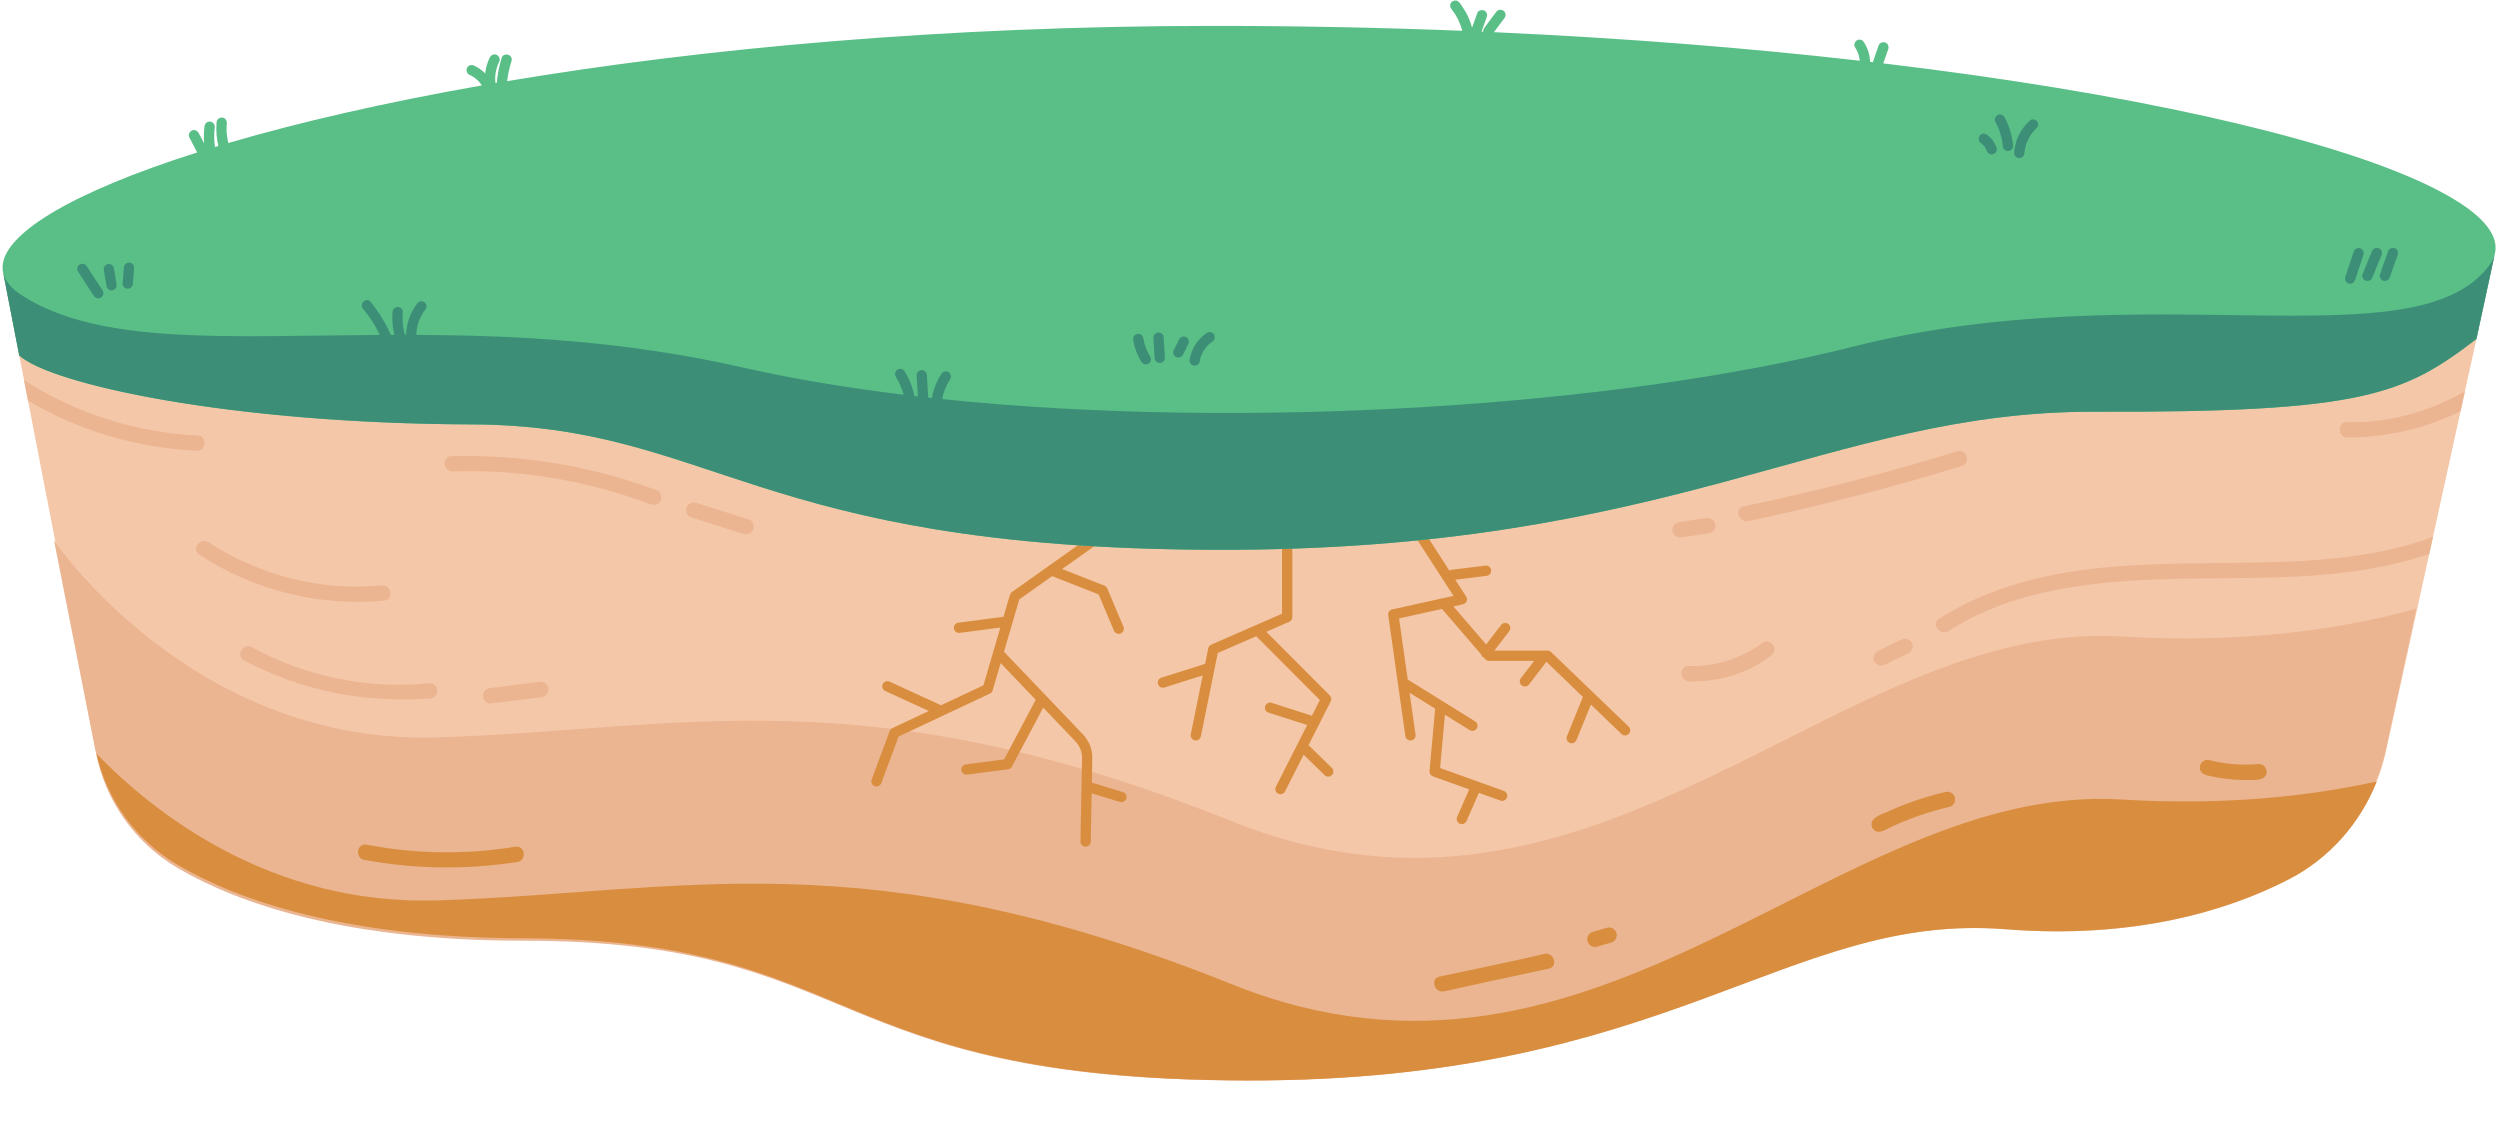
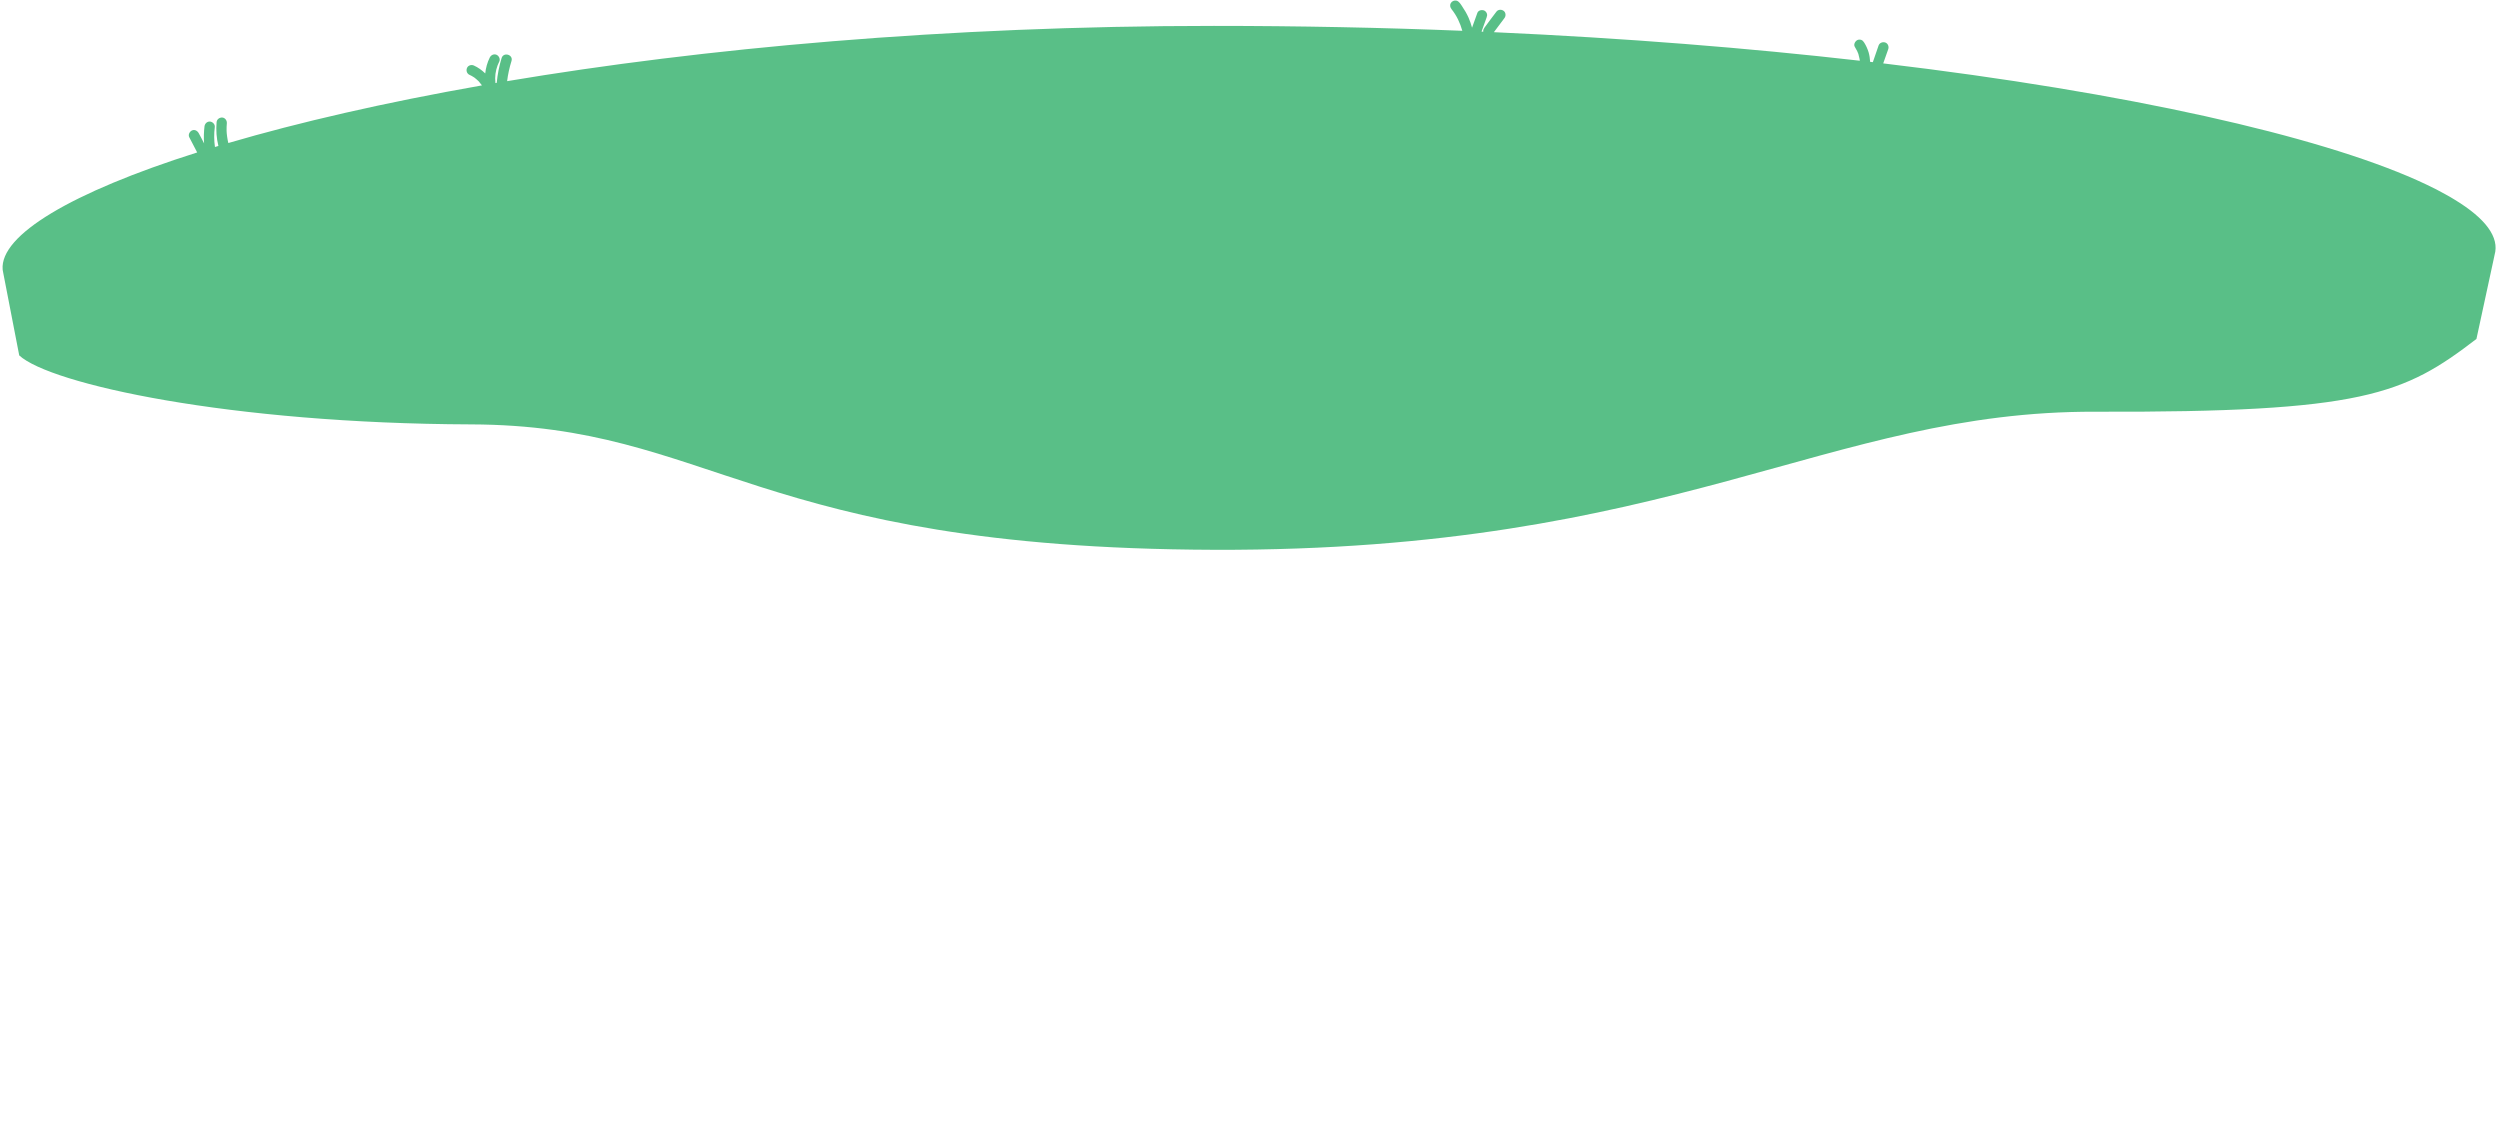
<svg xmlns="http://www.w3.org/2000/svg" height="219.8" preserveAspectRatio="xMidYMid meet" version="1.0" viewBox="-0.5 -0.1 485.4 219.8" width="485.4" zoomAndPan="magnify">
  <g id="change1_1">
-     <path d="M483.625,50.44l-3.3,15.27l-2.24,10.16l-0.84,3.86l-5.35,24.4l-0.74,3.37l-2.49,11.33l-5.93,27.04 c-0.43,1.98-1.02,3.9-1.76,5.76c-3.21,8.1-9.18,14.91-17.02,18.97c-12.02,6.23-30.42,11.67-54.96,9.73 c-42.58-3.39-65,29.63-147.69,29.35c-82.7-0.28-74.3-27.38-140.35-27.6c-34.79-0.12-55.37-7.43-67.07-14.32 c-7.97-4.71-13.63-12.49-15.64-21.5c-0.07-0.32-0.14-0.63-0.2-0.95l-8-41.25l-5.11-26.37l-0.76-3.98l-0.94-4.8l-3.08-15.89 l-0.11-0.59c-0.01-0.07-0.02-0.14-0.03-0.21c1.68-0.17,155.24-15.23,244.11-14.93c2.73,0.01,5.51,0.03,8.35,0.06 c87.92,0.99,224.57,12.54,230.96,13.08C483.525,50.44,483.585,50.44,483.625,50.44z" fill="#F5C7A9" />
-   </g>
+     </g>
  <g id="change2_1">
-     <path d="M468.645,118.07l-5.84,27.06c-2.29,10.6-9.07,19.77-18.69,24.79 c-12,6.27-30.38,11.77-54.93,9.91c-42.59-3.24-64.9,29.85-147.59,29.85c-82.7,0-74.39-27.13-140.44-27.13 c-34.79,0-55.4-7.24-67.12-14.09c-8.27-4.84-14.06-13-15.92-22.4l-8.13-41.22c0,0,26.82,39.67,74.3,38.23 c47.48-1.44,82.96-12.4,154.44,16.3s117.36-39.25,172.69-35.89C435.555,124.95,454.715,121.94,468.645,118.07z M395.765,112.018c-7.005,1.587-13.724,4.174-19.797,8.043c-1.623,1.034,0.249,3.401,1.862,2.356 c10.302-6.665,22.79-8.903,34.843-9.723c13.493-0.935,27.06-0.009,40.525-1.444 c6.132-0.659,12.126-1.839,17.953-3.75l0.741-3.368c-12.175,4.509-25.517,4.894-38.367,5.041 C420.904,109.332,408.144,109.2,395.765,112.018z M368.499,127.484c0.548-0.264,1.096-0.527,1.644-0.791 c0.335-0.161,0.613-0.582,0.701-0.931c0.088-0.35,0.041-0.811-0.158-1.12c-0.466-0.724-1.296-0.914-2.051-0.543 c-0.53,0.26-1.059,0.521-1.588,0.782c0.117-0.057,0.233-0.113,0.35-0.17c-0.726,0.348-1.449,0.702-2.172,1.056 c-0.366,0.172-0.734,0.341-1.095,0.521c-0.701,0.349-1.119,1.251-0.741,1.988c0.364,0.711,1.232,1.106,1.988,0.741 c0.461-0.223,0.918-0.452,1.375-0.682c-0.117,0.056-0.234,0.112-0.351,0.168c0.716-0.338,1.425-0.689,2.135-1.039 c-0.048,0.023-0.095,0.047-0.142,0.07c-0.016,0.008-0.031,0.015-0.047,0.023c0.01-0.005,0.02-0.01,0.031-0.015 c-0.063,0.031-0.127,0.063-0.19,0.094C368.291,127.586,368.395,127.535,368.499,127.484z M46.88,128.121 c11.239,5.993,23.586,8.336,36.244,7.391c1.919-0.143,1.563-3.196-0.366-2.978 c-11.642,1.313-24.097-1.343-34.331-6.984C46.74,124.62,45.174,127.211,46.88,128.121z M104.346,132.278 c-3.224,0.401-6.454,0.781-9.675,1.21c-0.802,0.107-1.469,0.708-1.43,1.567c0.035,0.766,0.759,1.525,1.567,1.43 c3.295-0.388,6.587-0.816,9.88-1.226c0.804-0.1,1.412-0.851,1.32-1.661 C105.915,132.796,105.152,132.178,104.346,132.278z M338.965,101.076c13.964-2.955,27.784-6.489,41.428-10.687 c1.848-0.569,0.96-3.437-0.886-2.867c-13.641,4.21-27.478,7.783-41.455,10.696 C336.162,98.612,337.091,101.473,338.965,101.076z M325.791,104.247c1.813-0.222,3.621-0.512,5.429-0.772 c0.776-0.111,1.462-0.817,1.343-1.642c-0.112-0.777-0.813-1.461-1.642-1.343 c-1.895,0.269-3.815,0.473-5.695,0.836c-0.339,0.066-0.744,0.463-0.876,0.769c-0.132,0.304-0.174,0.611-0.111,0.938 C324.373,103.723,325.047,104.338,325.791,104.247z M87.422,91.447c12.996-0.457,26.141,1.761,38.307,6.337 c0.764,0.287,1.605,0.156,2.028-0.621c0.349-0.642,0.137-1.743-0.621-2.028 c-12.822-4.82-26.317-7.016-40.003-6.674C85.203,88.509,85.497,91.515,87.422,91.447z M133.646,100.333 c1.695,0.545,3.397,1.071,5.093,1.613c1.688,0.54,3.374,1.131,5.08,1.608c0.779,0.218,1.628-0.048,1.942-0.855 c0.279-0.72-0.08-1.695-0.855-1.942c-3.372-1.074-6.744-2.152-10.123-3.202c-0.773-0.24-1.631,0.025-1.956,0.821 C132.536,99.083,132.87,100.084,133.646,100.333z M37.985,84.466c-12.018-0.58-23.686-4.26-33.814-10.754 l0.767,3.983c9.98,5.883,21.309,9.212,32.907,9.741C39.525,87.521,39.685,84.552,37.985,84.466z M455.186,81.857 c-1.93-0.046-1.81,3.004,0.13,3.001c7.67-0.054,15.166-1.749,21.927-5.126l0.843-3.857 C471.173,79.871,463.186,82.064,455.186,81.857z M38.174,107.565c10.555,6.998,23.314,10.12,35.908,8.957 c1.924-0.178,1.465-3.154-0.454-2.966c-11.755,1.157-23.748-1.922-33.617-8.364 C38.409,104.147,36.556,106.493,38.174,107.565z M341.726,124.704c-4.195,3.048-9.16,4.667-14.358,4.503 c-1.933-0.061-1.826,2.946,0.098,2.999c5.582,0.154,11.437-1.543,15.885-4.98c0.641-0.495,0.915-1.35,0.449-2.073 C343.379,124.5,342.385,124.226,341.726,124.704z" fill="#EBB592" />
-   </g>
+     </g>
  <g id="change3_1">
-     <path d="M272.362,142.815l-3.326-23.479c-0.073-0.518,0.265-1.005,0.774-1.117l11.898-2.624 l-9.979-15.422c-0.3-0.464-0.167-1.083,0.297-1.383c0.463-0.299,1.082-0.167,1.383,0.297l7.512,11.61 c0.127-0.085,0.267-0.15,0.429-0.17l6.554-0.803c0.548-0.083,1.047,0.322,1.113,0.871 c0.067,0.548-0.322,1.047-0.871,1.113l-6.088,0.746l2.111,3.263c0.178,0.274,0.21,0.62,0.085,0.923 c-0.124,0.303-0.39,0.526-0.709,0.597l-1.848,0.408l6.348,7.38l2.904-3.786c0.335-0.438,0.963-0.521,1.401-0.185 c0.439,0.336,0.521,0.964,0.185,1.401l-2.885,3.762h10.31c0.259,0,0.507,0.1,0.693,0.279l15.065,14.479 c0.398,0.383,0.41,1.016,0.027,1.414c-0.196,0.204-0.458,0.307-0.721,0.307c-0.249,0-0.499-0.093-0.693-0.279 l-5.939-5.708l-2.811,6.892c-0.158,0.388-0.532,0.622-0.926,0.622c-0.126,0-0.254-0.023-0.378-0.074 c-0.511-0.208-0.757-0.792-0.548-1.304l3.111-7.628l-7.093-6.818l-3.377,4.401 c-0.196,0.257-0.493,0.392-0.794,0.392c-0.212,0-0.426-0.067-0.607-0.207c-0.439-0.336-0.521-0.964-0.185-1.401 l2.583-3.366h-8.755c-0.291,0-0.568-0.127-0.758-0.348l-0.238-0.276c-0.068-0.031-0.138-0.059-0.2-0.107 c-0.174-0.133-0.275-0.318-0.333-0.513l-7.604-8.84l-8.335,1.839l1.68,11.856l13.088,8.136 c0.469,0.292,0.612,0.908,0.321,1.378c-0.19,0.305-0.517,0.472-0.851,0.472c-0.181,0-0.362-0.049-0.527-0.15 l-4.806-2.987l-0.937,10.341l12.381,4.444c0.519,0.186,0.79,0.76,0.604,1.279 c-0.146,0.408-0.531,0.662-0.941,0.662c-0.112,0-0.227-0.019-0.338-0.059l-4.176-1.499l-2.397,5.469 c-0.165,0.375-0.531,0.599-0.917,0.599c-0.134,0-0.27-0.026-0.4-0.084c-0.506-0.222-0.736-0.811-0.515-1.317 l2.342-5.343l-7.046-2.53c-0.429-0.154-0.699-0.578-0.658-1.031l1.097-12.113l-4.958-3.082l1.151,8.121 c0.077,0.547-0.303,1.054-0.85,1.131c-0.048,0.007-0.095,0.01-0.142,0.01 C272.861,143.674,272.433,143.314,272.362,142.815z M169.331,152.537c0.115,0.043,0.232,0.062,0.348,0.062 c0.406,0,0.788-0.249,0.938-0.651l3.359-9.041l17.724-8.332c0.259-0.122,0.453-0.35,0.534-0.624l1.553-5.304 l6.801,7.121l-6.136,11.579l-7.442,0.976c-0.548,0.071-0.934,0.573-0.861,1.121 c0.065,0.504,0.495,0.87,0.99,0.87c0.043,0,0.087-0.003,0.131-0.009l7.954-1.042 c0.321-0.042,0.602-0.236,0.754-0.522l6.067-11.448l6.217,6.51c0.875,0.917,1.345,2.076,1.322,3.266l-0.304,16.199 c-0.01,0.552,0.429,1.008,0.981,1.019c0.006,0,0.013,0,0.019,0c0.544,0,0.989-0.435,1-0.981l0.176-9.381 l5.491,1.682c0.098,0.03,0.196,0.044,0.293,0.044c0.429,0,0.824-0.276,0.956-0.707 c0.162-0.528-0.135-1.087-0.663-1.249l-6.038-1.849l0.089-4.738c0.032-1.72-0.635-3.384-1.876-4.684 l-15.271-15.992l2.972-10.149l6.374-4.522l9.026,3.551l2.981,7.054c0.161,0.381,0.531,0.61,0.921,0.61 c0.13,0,0.262-0.025,0.39-0.079c0.509-0.215,0.746-0.802,0.531-1.31l-3.144-7.44 c-0.104-0.247-0.305-0.442-0.555-0.541l-8.201-3.227l16.491-11.699c0.45-0.319,0.556-0.943,0.236-1.395 c-0.318-0.449-0.944-0.557-1.395-0.236l-25.097,17.805c-0.183,0.13-0.317,0.318-0.381,0.534l-1.248,4.263 l-8.761,1.148c-0.548,0.071-0.934,0.573-0.861,1.121c0.065,0.504,0.495,0.87,0.99,0.87 c0.043,0,0.087-0.003,0.131-0.009l7.888-1.033l-3.282,11.211l-8.231,3.869l-9.991-4.583 c-0.502-0.231-1.096-0.011-1.326,0.492c-0.23,0.502-0.01,1.096,0.492,1.326l8.455,3.878l-7.085,3.33 c-0.237,0.111-0.421,0.311-0.512,0.557l-3.502,9.424C168.549,151.768,168.813,152.344,169.331,152.537z M225.287,133.433c0.1,0,0.201-0.015,0.302-0.047l7.433-2.349l-2.324,11.438c-0.109,0.541,0.24,1.069,0.781,1.18 c0.067,0.013,0.134,0.019,0.2,0.019c0.466,0,0.883-0.327,0.98-0.801l3.288-16.186l7.463-3.256l12.354,12.393 l-1.543,3.04l-7.822-2.502c-0.529-0.174-1.089,0.122-1.257,0.647c-0.169,0.526,0.121,1.089,0.647,1.257 l7.514,2.404l-6.083,11.987c-0.25,0.492-0.054,1.094,0.44,1.344c0.144,0.074,0.299,0.108,0.451,0.108 c0.365,0,0.717-0.2,0.893-0.548l3.612-7.117l4.079,3.97c0.194,0.19,0.445,0.283,0.697,0.283 c0.261,0,0.52-0.102,0.717-0.303c0.385-0.396,0.376-1.028-0.019-1.414l-4.525-4.405l4.311-8.494 c0.195-0.385,0.122-0.853-0.184-1.158l-12.314-12.352l4.441-1.938c0.364-0.159,0.6-0.519,0.6-0.917v-18.326 c0-0.553-0.447-1-1-1s-1,0.447-1,1v17.672l-13.748,5.998c-0.298,0.131-0.515,0.398-0.58,0.718l-0.616,3.031 c-0.02,0.005-0.04,0-0.06,0.006l-8.429,2.664c-0.526,0.166-0.818,0.728-0.651,1.255 C224.469,133.161,224.862,133.433,225.287,133.433z M411.415,155.13c-55.33-3.36-101.21,64.59-172.69,35.89 c-71.48-28.7-106.96-17.74-154.44-16.3c-32.08,0.97-54.73-16.82-66.04-28.46c2.01,9.01,7.67,16.79,15.64,21.5 c11.7,6.89,32.28,14.2,67.07,14.32c66.05,0.22,57.65,27.32,140.35,27.6c82.69,0.28,105.11-32.74,147.69-29.35 c24.54,1.94,42.94-3.5,54.96-9.73c7.84-4.06,13.81-10.87,17.02-18.97C447.955,154.49,431.395,156.35,411.415,155.13z M70.237,166.859c9.852,1.819,19.782,1.918,29.682,0.42c1.91-0.289,1.569-3.294-0.338-2.981 c-9.549,1.566-19.396,1.442-28.898-0.405C68.787,163.524,68.337,166.509,70.237,166.859z M299.324,185.111 c-6.742,1.587-13.548,2.962-20.323,4.403c-1.886,0.401-0.98,3.277,0.896,2.864 c6.77-1.492,13.546-2.975,20.329-4.406C302.105,187.576,301.204,184.668,299.324,185.111z M312.823,180.28 c-0.21-0.159-0.446-0.257-0.708-0.293c-0.262-0.035-0.515-0.004-0.76,0.094 c-0.144,0.029-0.286,0.074-0.427,0.115c-0.273,0.079-0.544,0.16-0.817,0.239c-0.46,0.133-0.921,0.263-1.382,0.395 c-0.369,0.106-0.718,0.413-0.891,0.752c-0.164,0.322-0.219,0.781-0.095,1.127c0.133,0.37,0.382,0.723,0.752,0.891 c0.36,0.164,0.741,0.207,1.127,0.095c0.504-0.146,1.007-0.294,1.511-0.438c0.21-0.06,0.42-0.118,0.63-0.178 c0.102-0.029,0.203-0.059,0.305-0.089c0.135-0.041,0.269-0.082,0.404-0.123c0.197-0.071,0.361-0.184,0.492-0.341 c0.329-0.328,0.496-0.764,0.439-1.233C313.353,180.883,313.133,180.539,312.823,180.28z M427.896,150.419 c1.808,0.435,3.635,0.742,5.492,0.857c0.933,0.058,1.869,0.084,2.803,0.066c0.996-0.019,2.583,0.136,3.176-0.81 c0.512-0.817,0.098-1.944-0.829-2.23c-0.462-0.142-1.016-0.021-1.493,0.006c-0.915,0.052-1.834,0.069-2.75,0.033 c-2.003-0.08-4.025-0.378-5.962-0.89c-0.784-0.207-1.594,0.528-1.702,1.266 C426.503,149.579,427.105,150.229,427.896,150.419z M365.157,161.215c0.62-0.291,1.225-0.612,1.846-0.9 c1.102-0.509,2.223-0.977,3.356-1.412c2.501-0.96,5.068-1.75,7.679-2.351c0.789-0.182,1.236-1.118,1.017-1.862 c-0.239-0.813-1.071-1.205-1.862-1.017c-2.616,0.621-5.19,1.395-7.7,2.357c-1.144,0.438-2.274,0.913-3.388,1.422 c-1.135,0.518-3.475,1.149-3.215,2.733C363.077,161.322,364.217,161.656,365.157,161.215z" fill="#D98E3F" />
-   </g>
+     </g>
  <g id="change4_1">
    <path d="M483.845,49.4l-0.22,1.04l-3.3,15.27c-14.1,10.81-21.93,14.3-73.98,14.13 c-52.04-0.18-81.48,27.11-171.09,26.81c-89.61-0.3-97.35-24.19-144.31-24.35c-46.95-0.16-81.65-7.82-87.71-13.39l-3.08-15.89 l-0.11-0.59c-0.01-0.07-0.02-0.14-0.03-0.21c-0.54-6.64,13.21-14.94,37.77-22.72c-0.51-0.99-1.04-1.97-1.54-2.96 c-0.25-0.5,0.07-1.09,0.53-1.31c0.52-0.25,1.06,0.07,1.31,0.53c0.37,0.65,0.7,1.32,1.04,1.98c-0.08-1.11-0.05-2.22,0.08-3.3 c0.07-0.54,0.5-0.97,1.06-0.94c0.52,0.04,1,0.53,0.94,1.06c-0.17,1.32-0.15,2.61,0.03,3.88c0.22-0.07,0.45-0.13,0.67-0.2 c-0.38-1.51-0.48-3.09-0.35-4.63c0.05-0.56,0.57-0.92,1.1-0.89c0.55,0.04,0.93,0.58,0.89,1.1c-0.04,0.48-0.06,0.95-0.05,1.43 c0,0.07,0.01,0.14,0.01,0.21c0.01,0.11,0.02,0.21,0.02,0.32c0.02,0.23,0.05,0.46,0.08,0.68c0.06,0.44,0.14,0.83,0.23,1.21 c13.7-4.02,30.26-7.85,49.24-11.19c-0.02-0.02-0.04-0.05-0.06-0.08c-0.17-0.24-0.36-0.47-0.55-0.69 c-0.01-0.01-0.01-0.01-0.01-0.01c-0.05-0.05-0.11-0.1-0.16-0.15c-0.1-0.1-0.21-0.2-0.32-0.29c-0.1-0.09-0.2-0.17-0.31-0.25 c-0.01-0.01-0.01-0.01-0.03-0.03c-0.07-0.04-0.14-0.09-0.22-0.14c-0.24-0.16-0.5-0.29-0.76-0.41c-0.51-0.23-0.69-0.84-0.48-1.33 c0.21-0.51,0.85-0.7,1.33-0.48c0.82,0.37,1.56,0.9,2.21,1.54c0.11-1.07,0.4-2.11,0.87-3.07c0.24-0.49,0.78-0.77,1.31-0.56 c0.47,0.2,0.79,0.82,0.55,1.31c-0.51,1.01-0.79,2.12-0.8,3.25c0,0.32,0.02,0.63,0.05,0.94c0.08-0.01,0.17-0.03,0.25-0.04 c0.16-1.63,0.46-3.24,0.95-4.82c0.38-1.23,2.3-0.66,1.92,0.57c-0.4,1.28-0.69,2.59-0.85,3.92c37.98-6.37,84.93-10.73,137.22-10.73 c16.59,0,32.71,0.33,48.24,0.95c-0.42-1.51-1.09-2.94-2.08-4.18c-0.28-0.35-0.39-0.79-0.16-1.2c0.22-0.38,0.7-0.58,1.13-0.47 c0.48,0.13,0.81,0.7,1.08,1.11c0.48,0.7,0.9,1.43,1.25,2.21c0.27,0.62,0.49,1.27,0.67,1.93c0.35-0.96,0.69-1.91,1.03-2.87 c0.19-0.53,0.88-0.66,1.34-0.46c0.23,0.1,0.43,0.35,0.51,0.58c0.09,0.27,0.04,0.5-0.05,0.75c-0.33,0.92-0.66,1.84-0.99,2.76 c0.12,0,0.23,0.01,0.35,0.01c-0.01-0.03-0.02-0.06-0.02-0.09c-0.01-0.28,0.1-0.48,0.25-0.7c0.75-1.04,1.53-2.06,2.3-3.08 c0.33-0.45,0.97-0.49,1.4-0.18c0.45,0.32,0.49,0.99,0.17,1.41c-0.68,0.91-1.36,1.83-2.05,2.74c25.53,1.15,49.38,3.07,71.04,5.54 c-0.01-0.05-0.01-0.1-0.01-0.15c0-0.01-0.01-0.03-0.01-0.05c-0.01-0.07-0.02-0.15-0.04-0.23c-0.05-0.28-0.12-0.56-0.2-0.83 c-0.02-0.06-0.04-0.12-0.06-0.18c-0.01-0.02-0.02-0.04-0.03-0.06c-0.05-0.13-0.11-0.26-0.16-0.38c-0.13-0.27-0.28-0.53-0.44-0.79 c-0.31-0.47,0.04-1.1,0.46-1.33c0.22-0.12,0.53-0.12,0.76-0.05c0.27,0.1,0.42,0.28,0.58,0.52c0.38,0.59,0.66,1.24,0.87,1.91 c0.17,0.6,0.26,1.22,0.29,1.84c0.18,0.02,0.35,0.04,0.53,0.06c0.37-1.07,0.74-2.16,1.11-3.23c0.19-0.53,0.78-0.75,1.29-0.59 c0.52,0.17,0.76,0.79,0.59,1.29c-0.33,0.92-0.66,1.85-0.98,2.77c47.77,5.69,84.32,14.06,103.62,22.67 c0.64,0.29,1.25,0.57,1.84,0.85c1.32,0.62,2.55,1.25,3.68,1.89c0.63,0.34,1.24,0.69,1.81,1.05 C482.105,42.32,484.835,45.97,483.845,49.4z" fill="#59BF87" />
  </g>
  <g id="change5_1">
-     <path d="M384.086,27.654c-0.222-0.16-0.35-0.404-0.398-0.667c-0.047-0.257,0.043-0.52,0.185-0.731 c0.141-0.21,0.421-0.364,0.667-0.398c0.253-0.035,0.524,0.037,0.731,0.185c0.232,0.165,0.447,0.358,0.651,0.556 c0.169,0.164,0.311,0.347,0.452,0.533c0.175,0.235,0.342,0.469,0.475,0.731c0.088,0.173,0.162,0.354,0.236,0.533 c0.024,0.058,0.047,0.116,0.068,0.175c0.027,0.076,0.115,0.345,0.014,0.043c0.082,0.246,0.018,0.524-0.096,0.748 c-0.122,0.241-0.364,0.397-0.615,0.475c-0.234,0.073-0.538,0.023-0.748-0.096 c-0.124-0.064-0.222-0.154-0.295-0.269c-0.09-0.098-0.15-0.214-0.18-0.346c-0.006-0.015-0.012-0.03-0.018-0.045 c-0.11-0.247-0.245-0.481-0.397-0.704c-0.149-0.186-0.31-0.362-0.483-0.526 C384.254,27.784,384.173,27.716,384.086,27.654z M386.319,27.055c0.019,0.025,0.036,0.051,0.055,0.077 c0.035,0.046,0.071,0.091,0.106,0.138C386.426,27.198,386.373,27.126,386.319,27.055z M387.432,24.582 c0.031,0.07,0.062,0.139,0.092,0.209c0.005,0.016,0.064,0.162,0.066,0.168c0.068,0.178,0.132,0.358,0.193,0.539 c0.119,0.352,0.224,0.709,0.313,1.07c0.039,0.158,0.073,0.317,0.107,0.476c0.007,0.037,0.014,0.075,0.02,0.113 c0.071,0.4,0.127,0.802,0.155,1.207c0.036,0.523,0.632,0.94,1.135,0.844c0.547-0.105,0.907-0.579,0.844-1.135 c-0.216-1.891-0.711-3.708-1.633-5.383c-0.252-0.457-0.842-0.733-1.335-0.468c-0.458,0.246-0.735,0.844-0.468,1.335 C387.105,23.892,387.276,24.233,387.432,24.582z M231.316,70.888c0.55,0.053,1.038-0.298,1.13-0.851 c0.034-0.205,0.079-0.407,0.129-0.609c0.001-0.002,0-0.001,0.001-0.003c0.015-0.049,0.03-0.097,0.046-0.146 c0.032-0.097,0.066-0.193,0.103-0.288c0.149-0.389,0.335-0.763,0.556-1.116c0.431-0.689,1.034-1.276,1.709-1.726 c0.437-0.291,0.486-1.026,0.151-1.406c-0.382-0.433-0.943-0.468-1.406-0.151c-1.737,1.189-2.924,3.092-3.269,5.165 C230.379,70.274,230.787,70.837,231.316,70.888z M455.599,54.97c0.595,0.127,1.008-0.264,1.192-0.777 c0.087-0.243,0.166-0.49,0.247-0.735c0.157-0.476,0.315-0.952,0.472-1.428c0.293-0.886,0.588-1.771,0.882-2.657 c0.165-0.497-0.114-1.117-0.634-1.264c-0.521-0.148-1.088,0.102-1.264,0.634c-0.303,0.914-0.605,1.828-0.908,2.742 c-0.151,0.455-0.302,0.91-0.453,1.365c-0.063,0.189-0.125,0.379-0.185,0.568c-0.099,0.311-0.179,0.557-0.093,0.875 C454.945,54.634,455.262,54.898,455.599,54.97z M227.828,69.215c0.231,0.107,0.504,0.156,0.751,0.068 c0.252-0.089,0.474-0.253,0.597-0.498c0.361-0.721,0.718-1.443,1.079-2.164c0.107-0.215,0.091-0.537,0.004-0.754 c-0.092-0.231-0.309-0.466-0.547-0.552c-0.239-0.087-0.516-0.112-0.754-0.004 c-0.255,0.116-0.427,0.296-0.552,0.547c-0.335,0.67-0.674,1.339-1.008,2.01 c-0.113,0.227-0.143,0.507-0.068,0.751C227.403,68.855,227.599,69.109,227.828,69.215z M392.092,30.44 c0.263-0.163,0.429-0.445,0.46-0.749c0.013-0.12,0.022-0.195,0.041-0.351c0.027-0.218,0.061-0.434,0.103-0.65 c0.007-0.036,0.014-0.072,0.022-0.107c0.004-0.016,0.007-0.026,0.015-0.056c0.032-0.118,0.063-0.236,0.098-0.353 c0.116-0.391,0.261-0.775,0.434-1.144c0.368-0.786,0.943-1.572,1.558-2.143c0.382-0.354,0.59-0.936,0.225-1.396 c-0.304-0.384-0.983-0.604-1.396-0.225c-1.35,1.238-2.388,2.843-2.815,4.638c-0.071,0.297-0.14,0.596-0.188,0.898 c-0.053,0.338-0.139,0.741-0.043,1.07C390.788,30.492,391.542,30.78,392.092,30.44z M462.312,54.428 c0.57,0.113,1.029-0.205,1.208-0.736c0.486-1.442,1.018-2.87,1.524-4.305c0.174-0.493-0.043-1.117-0.566-1.296 c-0.498-0.171-1.11,0.038-1.296,0.566c-0.537,1.521-1.057,3.048-1.606,4.564 C461.398,53.715,461.822,54.331,462.312,54.428z M458.298,53.968c0.124,0.189,0.283,0.328,0.494,0.411 c0.427,0.169,1.04,0.02,1.24-0.438c0.656-1.505,1.256-3.036,1.882-4.553c0.2-0.484-0.061-1.123-0.566-1.296 c-0.519-0.178-1.083,0.048-1.296,0.566c-0.624,1.516-1.268,3.026-1.864,4.554 C458.105,53.423,458.177,53.785,458.298,53.968z M20.19,55.537c0.036,0.24,0.272,0.501,0.474,0.616 c0.209,0.118,0.514,0.17,0.748,0.097c0.535-0.167,0.796-0.647,0.714-1.181c-0.15-1.004-0.327-2.005-0.494-3.006 c-0.045-0.268-0.147-0.509-0.364-0.686c-0.186-0.152-0.478-0.253-0.721-0.221c-0.504,0.067-0.999,0.534-0.907,1.085 c0.173,1.045,0.348,2.089,0.526,3.133C20.173,55.428,20.181,55.483,20.19,55.537z M17.735,57.367 c0.285,0.439,0.937,0.617,1.381,0.304c0.439-0.309,0.612-0.913,0.304-1.381c-1.048-1.596-2.096-3.192-3.139-4.792 c-0.286-0.439-1.01-0.515-1.402-0.186c-0.44,0.37-0.494,0.933-0.186,1.402 C15.711,54.264,16.726,55.813,17.735,57.367z M22.125,55.064c0,0.002-0,0.003,0,0.005 c0.003,0.023,0.008,0.045,0.011,0.068C22.133,55.112,22.129,55.088,22.125,55.064z M223.968,70.068 c0.169,0.172,0.448,0.304,0.692,0.298c0.509-0.011,1.049-0.422,1.021-0.979c-0.07-1.358-0.17-2.716-0.256-4.073 c-0.033-0.524-0.625-0.945-1.129-0.852c-0.567,0.104-0.887,0.57-0.852,1.129c0.079,1.251,0.138,2.505,0.237,3.755 C223.703,69.621,223.767,69.864,223.968,70.068z M483.435,50.43c-0.16,0.34-0.38,0.68-0.63,1.02 c-14.39,19.22-66.47,1.35-123.56,15.77c-46.171,11.652-118.106,16.266-176.816,10.163 c0.264-1.366,0.784-2.679,1.568-3.869c0.297-0.451,0.092-1.105-0.356-1.369c-0.485-0.285-1.072-0.097-1.369,0.356 c-0.923,1.408-1.542,3.01-1.844,4.669c-0.235-0.026-0.47-0.052-0.705-0.077 c-0-0.001,0.001-0.003,0-0.004c-0.097-1.436-0.169-2.873-0.256-4.31 c-0.032-0.522-0.412-1.032-0.982-1.018c-0.508,0.013-1.05,0.424-1.018,0.982c0.079,1.375,0.173,2.749,0.243,4.125 c-0.221-0.025-0.439-0.052-0.659-0.078c-0.076-0.352-0.163-0.702-0.259-1.048 c-0.362-1.301-0.918-2.561-1.623-3.712c-0.282-0.46-0.858-0.676-1.354-0.41 c-0.457,0.245-0.692,0.89-0.41,1.354c0.672,1.109,1.168,2.238,1.524,3.495c0.006,0.023,0.011,0.05,0.017,0.073 c-11.145-1.363-21.73-3.133-31.471-5.34c-22.662-5.138-43.967-6.203-63.142-6.282 c0.053-1.742,0.618-3.468,1.711-4.838c0.337-0.422,0.395-1.011-0.019-1.414c-0.359-0.349-1.074-0.404-1.414,0.019 c-1.437,1.788-2.192,3.995-2.257,6.224c-0.072-0-0.142,0.001-0.214,0.001c-0.046-0.153-0.103-0.302-0.141-0.458 c-0.056-0.231-0.107-0.463-0.151-0.697c-0.03-0.163-0.05-0.284-0.081-0.535c-0.111-0.901-0.126-1.809-0.047-2.713 c0.046-0.523-0.482-1.026-0.992-1.008c-0.576,0.02-0.961,0.434-1.008,0.992c-0.126,1.495,0.013,2.978,0.356,4.423 c-0.231,0.001-0.462,0.001-0.692,0.002c-0.995-2.295-2.32-4.423-3.924-6.41c-0.804-0.996-2.31,0.384-1.464,1.362 c1.308,1.512,2.387,3.231,3.236,5.056c-30.126,0.197-54.398,1.981-69.449-7.656c-2.03-1.3-3.23-2.72-3.63-4.25l3.08,15.89 c6.06,5.57,40.76,13.23,87.71,13.39c46.96,0.16,54.7,24.05,144.31,24.35c89.61,0.3,119.05-26.99,171.09-26.81 c52.05,0.17,59.88-3.32,73.98-14.13l3.3-15.27l0.22-1.04C483.745,49.75,483.615,50.09,483.435,50.43z M221.696,70.606 c0.563,0.171,1.176-0.195,1.275-0.782c0.064-0.379-0.134-0.674-0.314-0.983c-0.154-0.264-0.299-0.531-0.431-0.807 c-0.01-0.021-0.02-0.042-0.03-0.063c-0.025-0.059-0.051-0.117-0.076-0.176c-0.057-0.137-0.112-0.275-0.163-0.414 c-0.22-0.598-0.383-1.218-0.478-1.849c-0.078-0.518-0.649-0.921-1.164-0.803 c-0.538,0.123-0.893,0.612-0.803,1.164c0.206,1.275,0.625,2.496,1.236,3.634 C220.974,69.947,221.214,70.46,221.696,70.606z M22.097,54.88c0.009,0.061,0.019,0.122,0.028,0.183 c-0.002-0.012,0.002-0.023-0.001-0.035C22.115,54.979,22.106,54.929,22.097,54.88z M23.622,55.703 c0.259,0.234,0.631,0.316,0.964,0.214c0.341-0.105,0.605-0.392,0.682-0.74c0.024-0.288,0.029-0.34,0.017-0.154 c0.005-0.05,0.01-0.099,0.015-0.149c0.028-0.312,0.053-0.624,0.079-0.936c0.053-0.629,0.104-1.258,0.156-1.887 c0.022-0.269-0.014-0.52-0.176-0.745c-0.144-0.199-0.403-0.373-0.651-0.402 c-0.504-0.059-1.1,0.271-1.147,0.828c-0.09,1.073-0.19,2.147-0.262,3.221l0.019-0.255 c-0.041,0.187-0.034,0.373,0.018,0.556C23.392,55.429,23.487,55.579,23.622,55.703z" fill="#3D8E77" />
-   </g>
+     </g>
</svg>